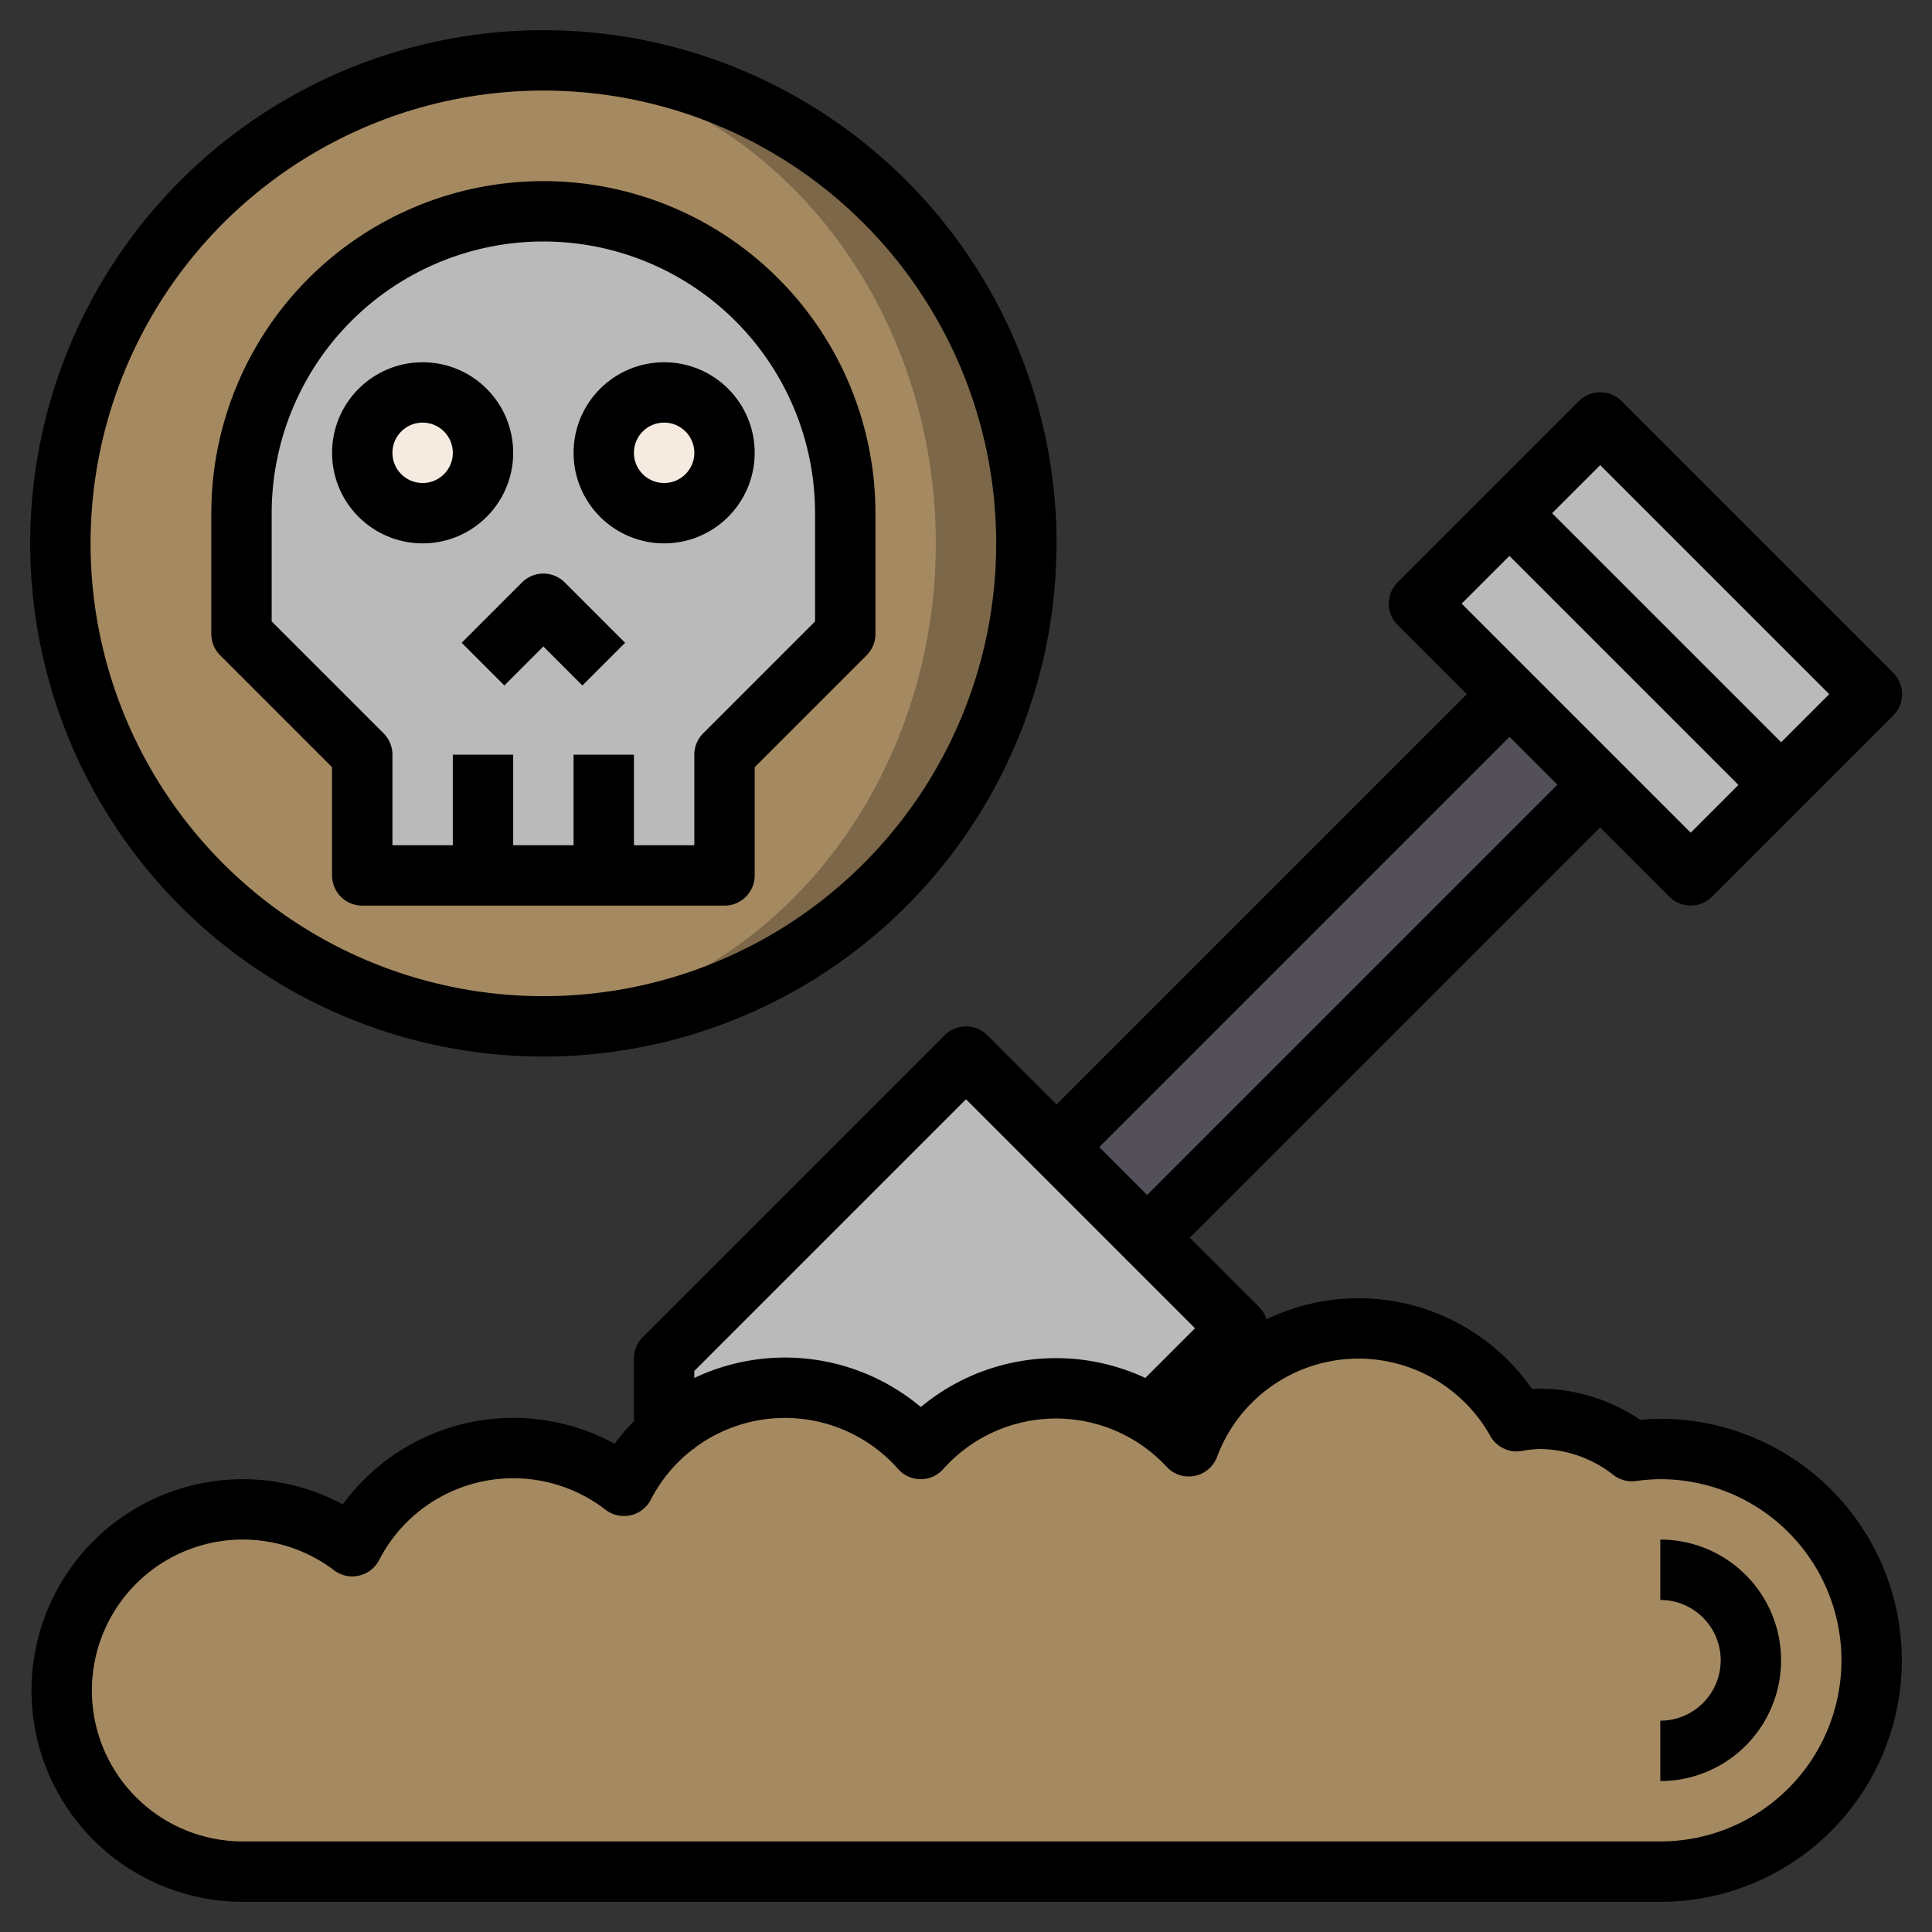
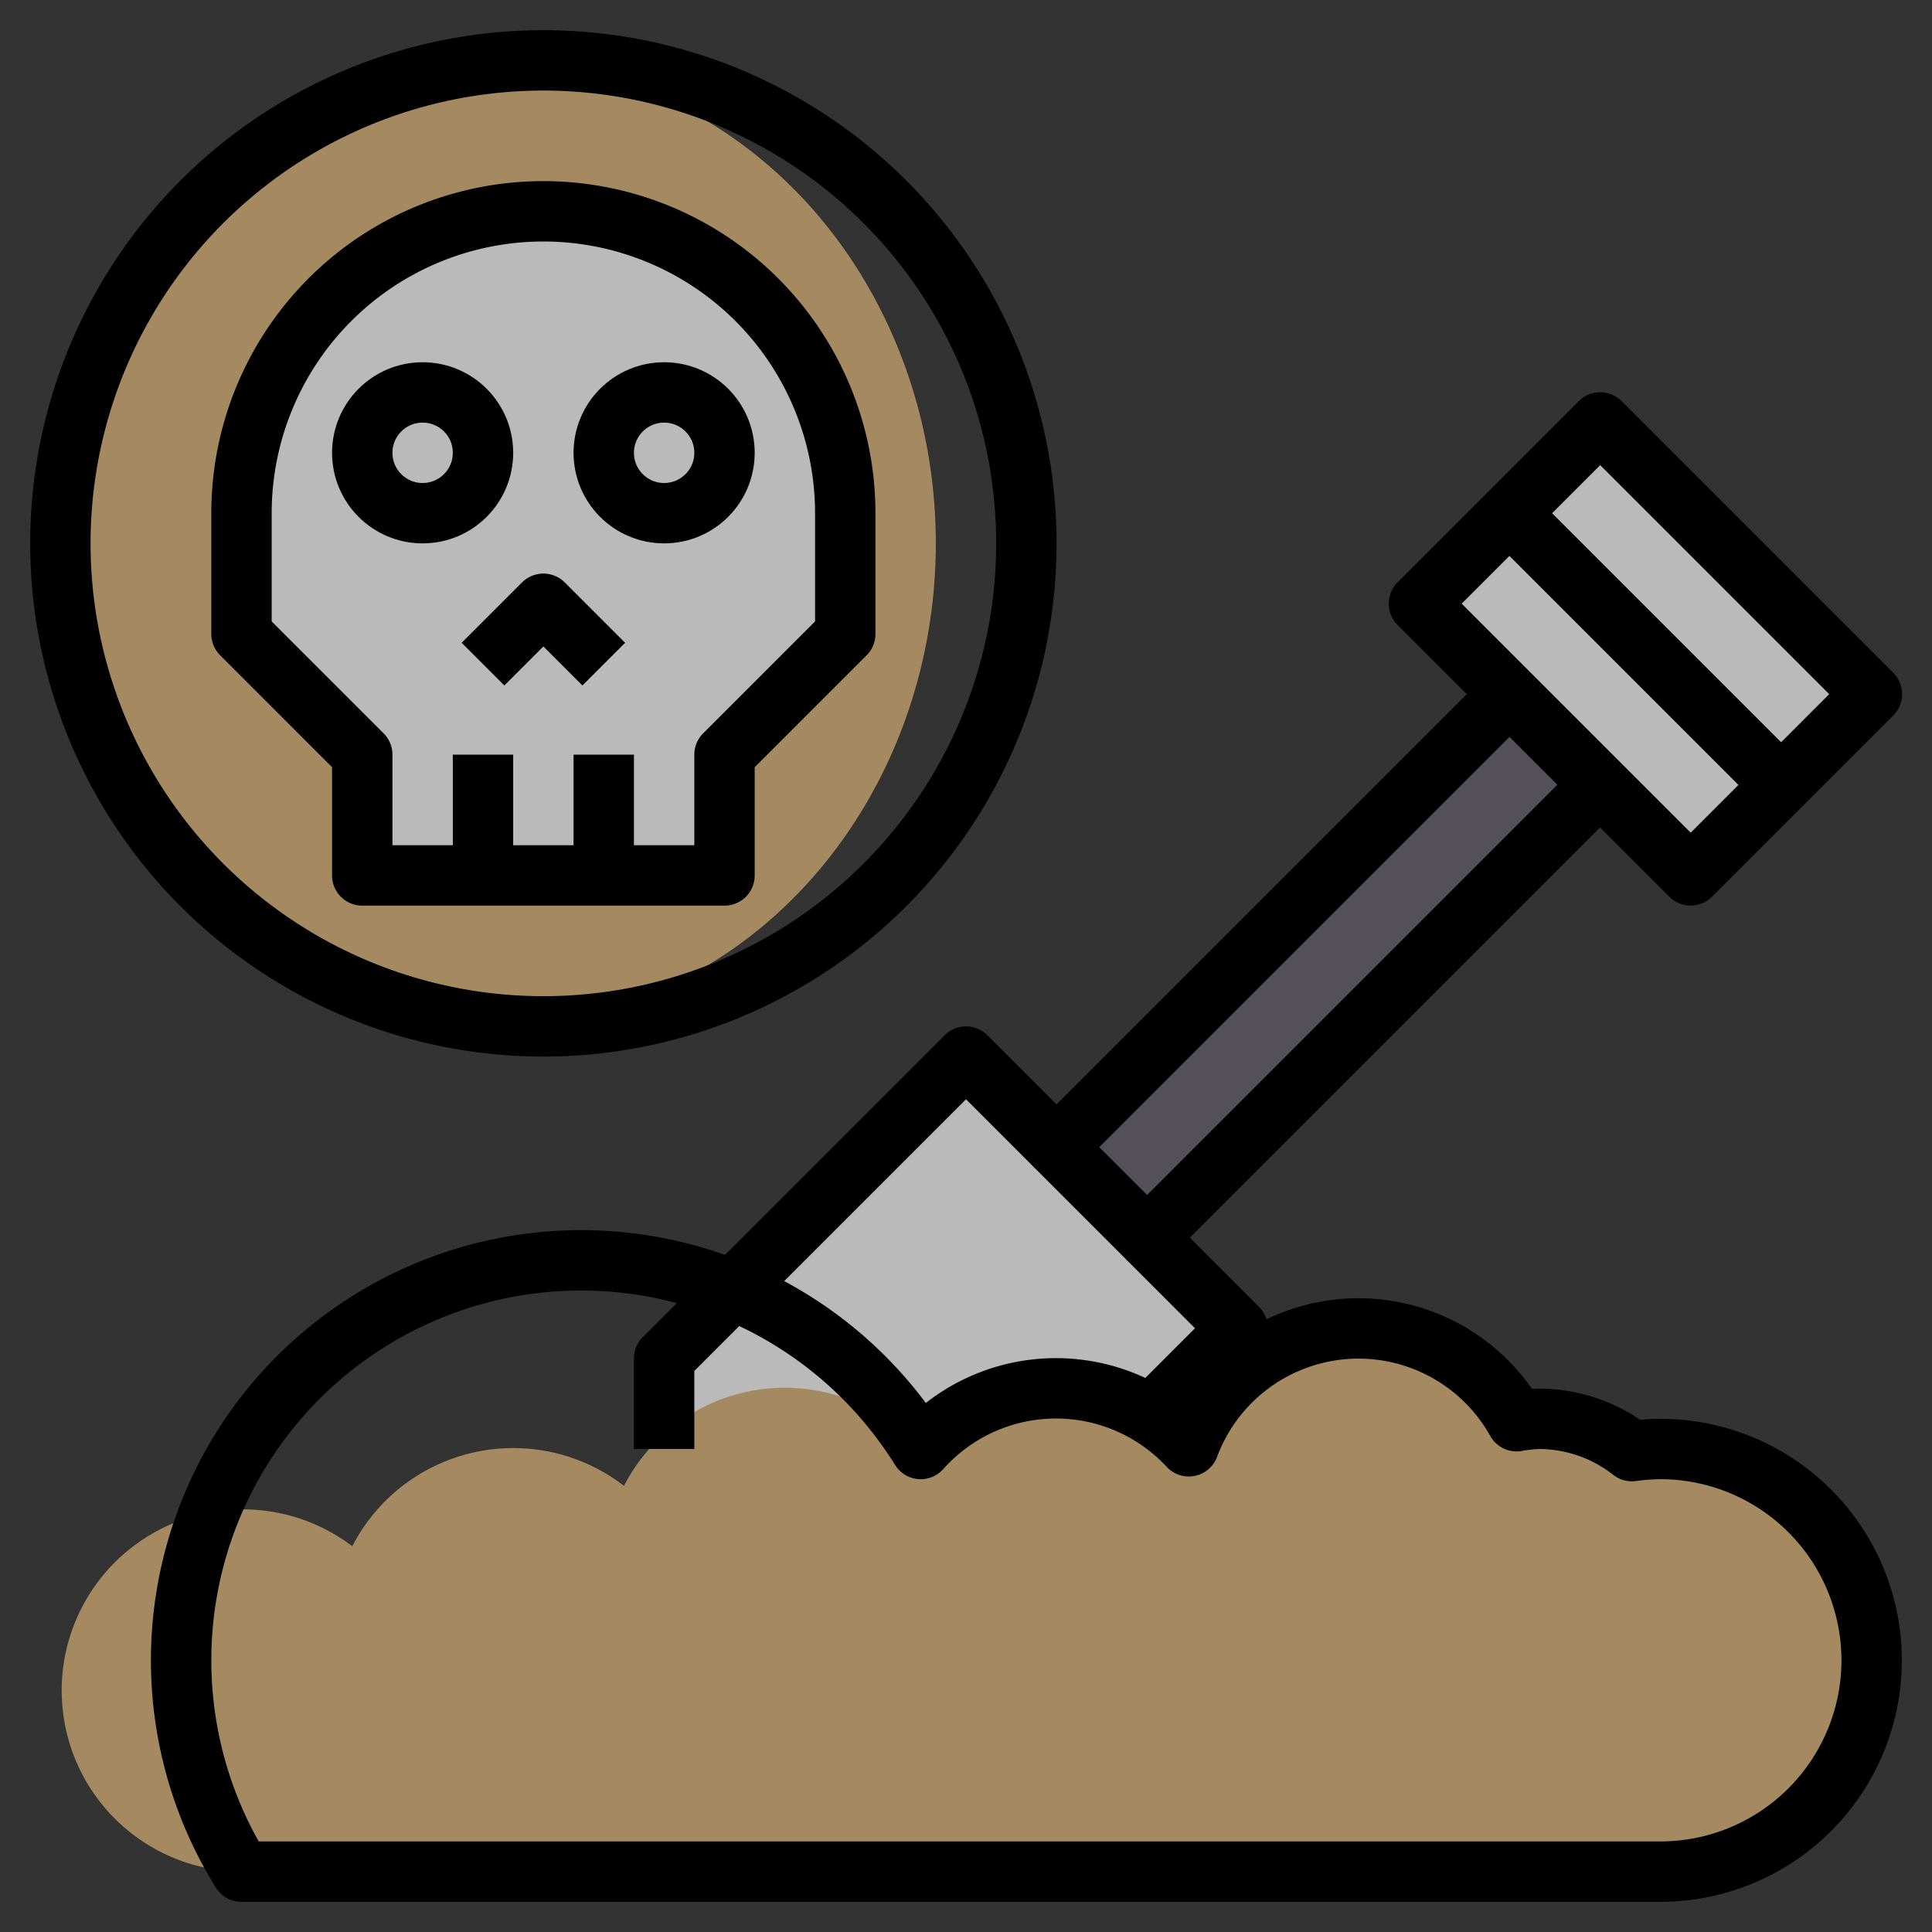
<svg xmlns="http://www.w3.org/2000/svg" width="800px" height="800px" viewBox="0 0 64 64">
  <rect x="0" y="0" width="64" height="64" fill="#333333" stroke="none" />
  <defs>
    <style>.cls-1{fill:#bababa;}.cls-2{fill:#53505a;}.cls-3{fill:#a58961;}.cls-4{fill:#7c6749;}.cls-5{fill:#f5ebe0;}.cls-6{fill:none;stroke:#000000;stroke-linejoin:round;stroke-width:2px;}</style>
  </defs>
  <title />
  <g data-name="Layer 31" id="Layer_31">
    <rect class="cls-1" height="12.73" transform="translate(0.76 44.83) rotate(-45)" width="8.49" x="50.26" y="15.14" />
    <path class="cls-1" d="M38.12,46.88,41,44l-9-9L22,45v2.53h0a6,6,0,0,1,8.5.51,6,6,0,0,1,7.62-1.16Z" />
    <rect class="cls-2" height="4.24" transform="translate(-9.74 40.49) rotate(-45)" width="21.21" x="33.39" y="29.88" />
    <path class="cls-3" d="M55,62a7,7,0,0,0,0-14,7.3,7.3,0,0,0-.94.07A5,5,0,0,0,51,47a4.78,4.78,0,0,0-.76.08,6,6,0,0,0-10.86.83A6,6,0,0,0,30.5,48a6,6,0,0,0-9.83,1.22,6,6,0,0,0-9,2A6,6,0,1,0,8,62Z" />
-     <circle class="cls-4" cx="18" cy="18" r="16" />
    <ellipse class="cls-3" cx="16.5" cy="18" rx="14.5" ry="15.92" />
    <path class="cls-1" d="M28,21V17A10,10,0,0,0,18,7h0A10,10,0,0,0,8,17v4l4,4v4H24V25Z" />
-     <circle class="cls-5" cx="14" cy="15" r="2" />
-     <circle class="cls-5" cx="22" cy="15" r="2" />
-     <path class="cls-6" d="M55,62a7,7,0,0,0,0-14,7.3,7.3,0,0,0-.94.07A5,5,0,0,0,51,47a4.78,4.78,0,0,0-.76.08,6,6,0,0,0-10.86.83A6,6,0,0,0,30.5,48a6,6,0,0,0-9.83,1.22,6,6,0,0,0-9,2A6,6,0,1,0,8,62Z" />
-     <path class="cls-6" d="M55,52a3,3,0,0,1,0,6" />
+     <path class="cls-6" d="M55,62a7,7,0,0,0,0-14,7.3,7.3,0,0,0-.94.07A5,5,0,0,0,51,47a4.78,4.78,0,0,0-.76.08,6,6,0,0,0-10.86.83A6,6,0,0,0,30.5,48A6,6,0,1,0,8,62Z" />
    <rect class="cls-6" height="12.73" transform="translate(0.76 44.83) rotate(-45)" width="8.49" x="50.26" y="15.14" />
    <polyline class="cls-6" points="50 23 35 38 38 41 53 26" />
    <polyline class="cls-6" points="38 47 41 44 38 41" />
    <polyline class="cls-6" points="35 38 32 35 22 45 22 48" />
    <line class="cls-6" x1="50" x2="59" y1="17" y2="26" />
    <path class="cls-6" d="M28,21V17A10,10,0,0,0,18,7h0A10,10,0,0,0,8,17v4l4,4v4H24V25Z" />
    <line class="cls-6" x1="16" x2="16" y1="29" y2="25" />
    <line class="cls-6" x1="20" x2="20" y1="29" y2="25" />
    <polyline class="cls-6" points="16 22 18 20 20 22" />
    <circle class="cls-6" cx="14" cy="15" r="2" />
    <circle class="cls-6" cx="22" cy="15" r="2" />
    <circle class="cls-6" cx="18" cy="18" r="16" />
  </g>
</svg>